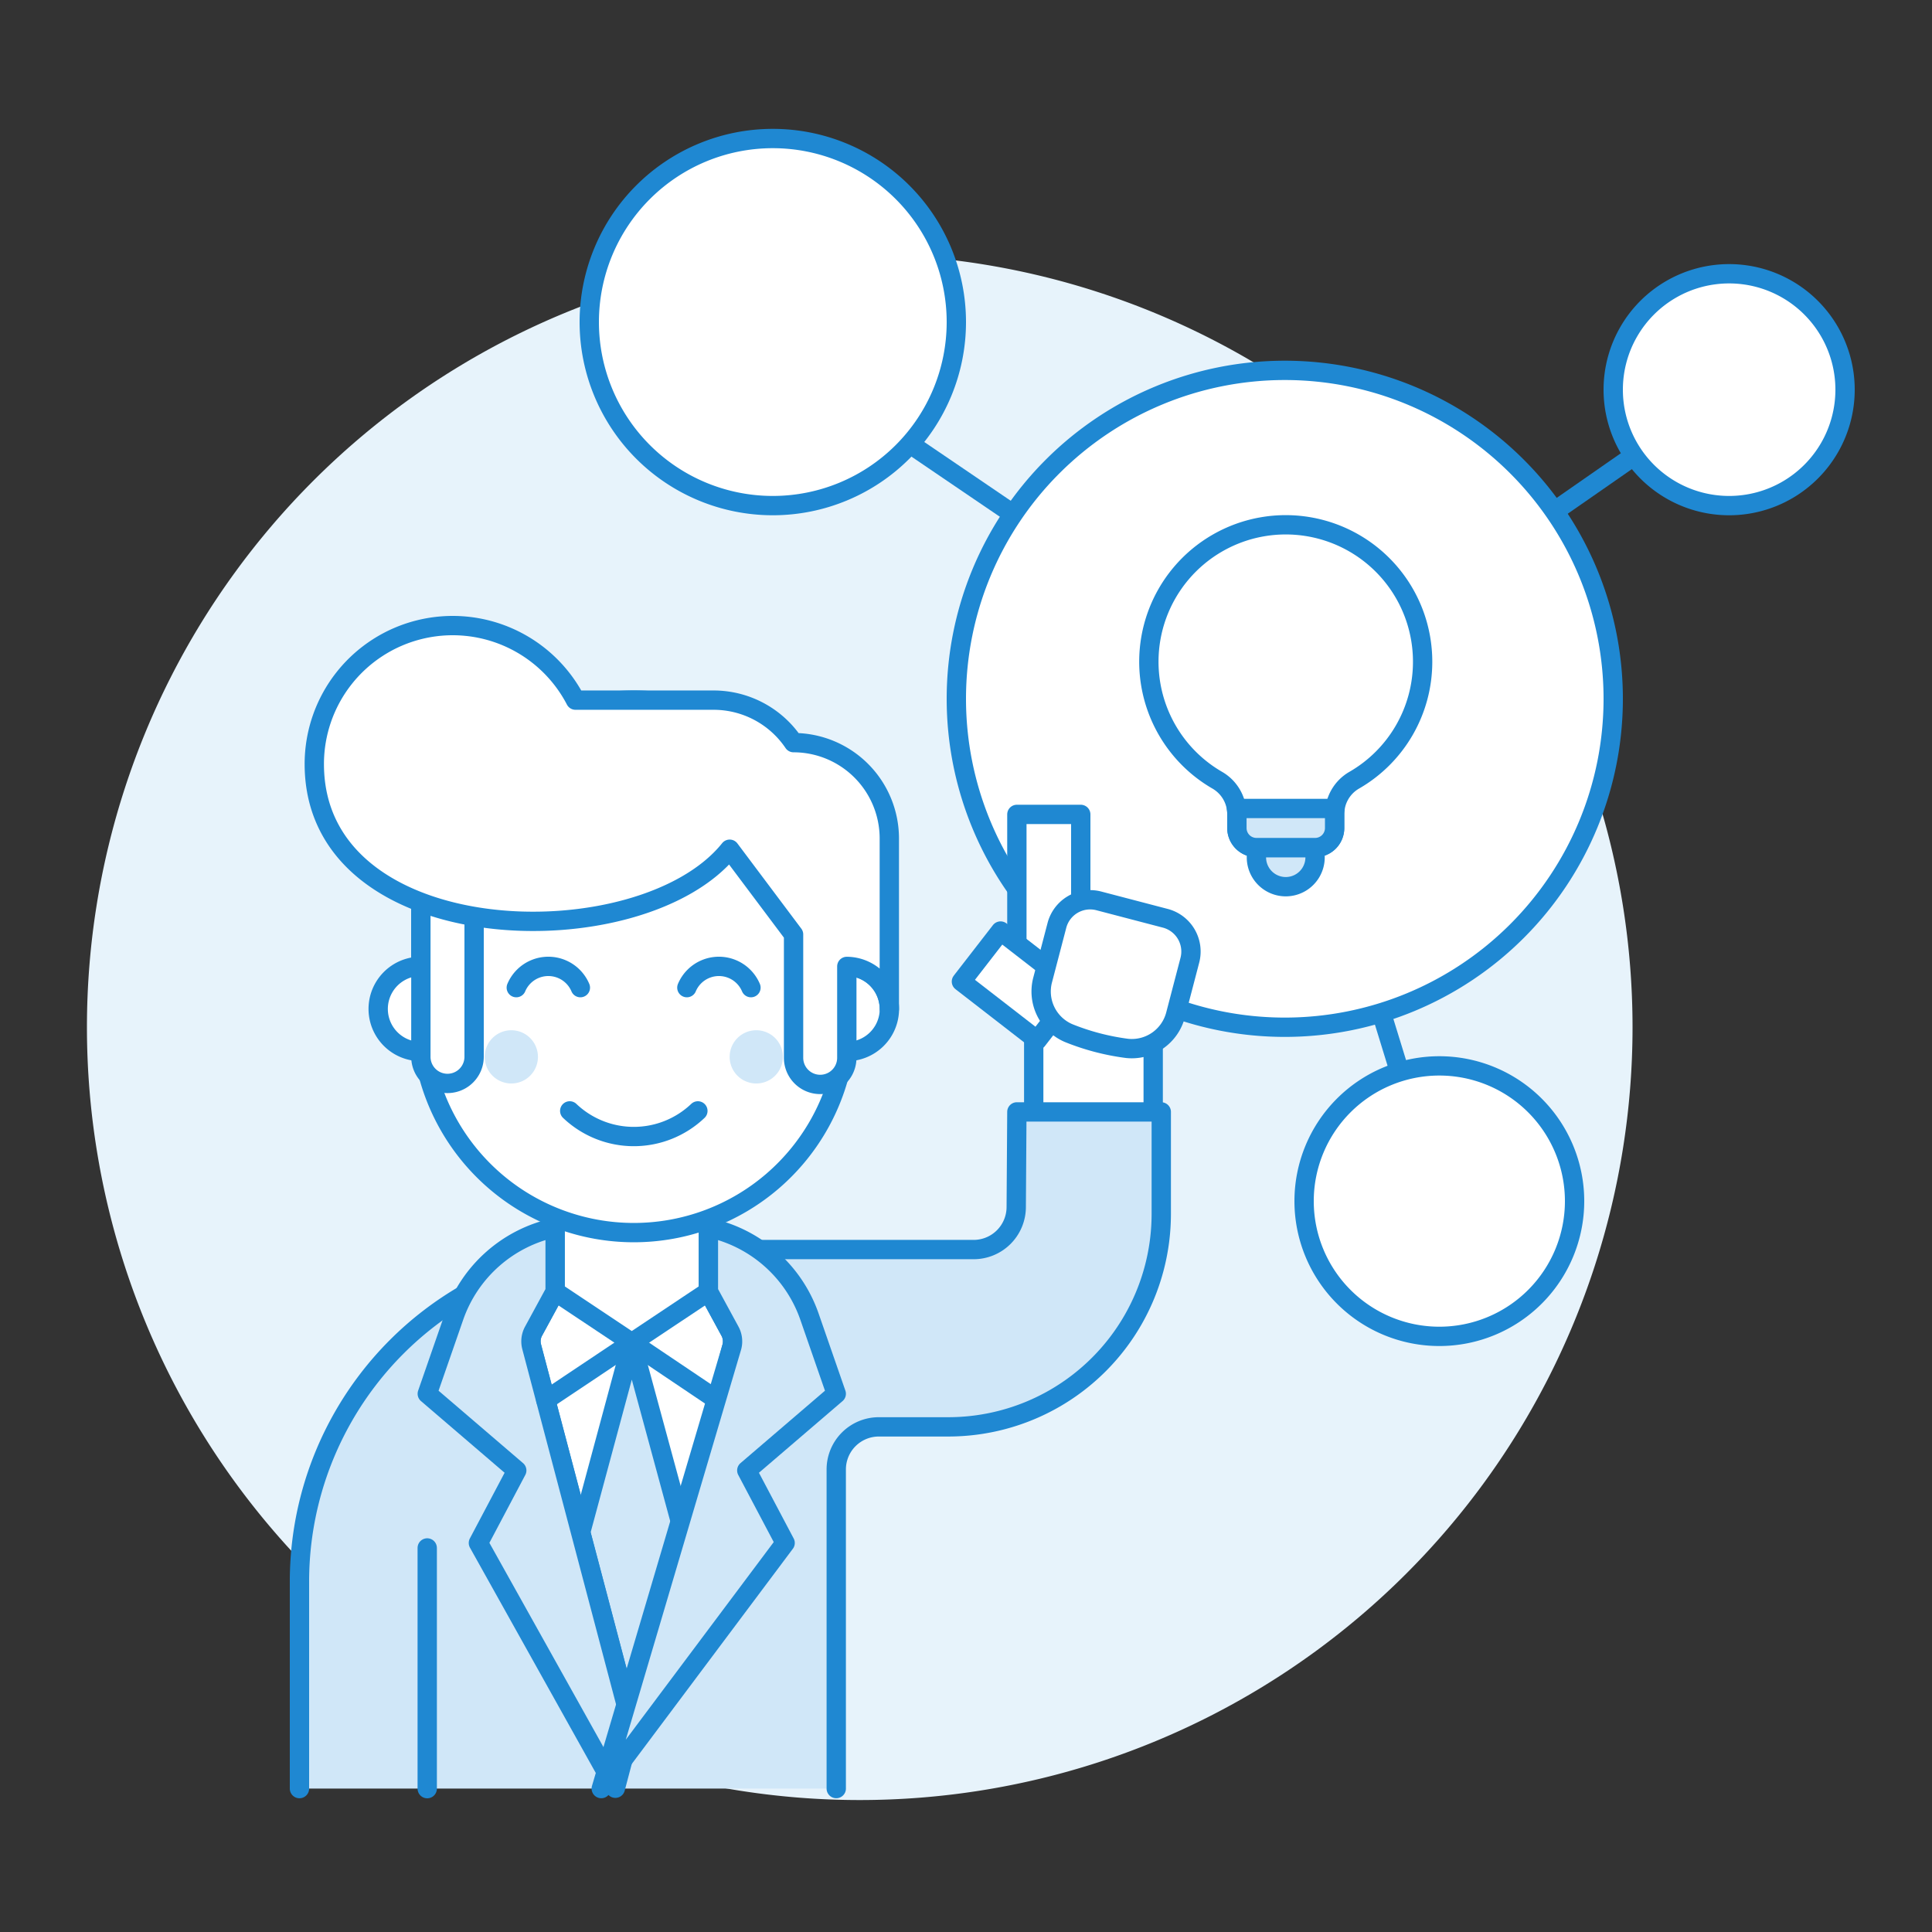
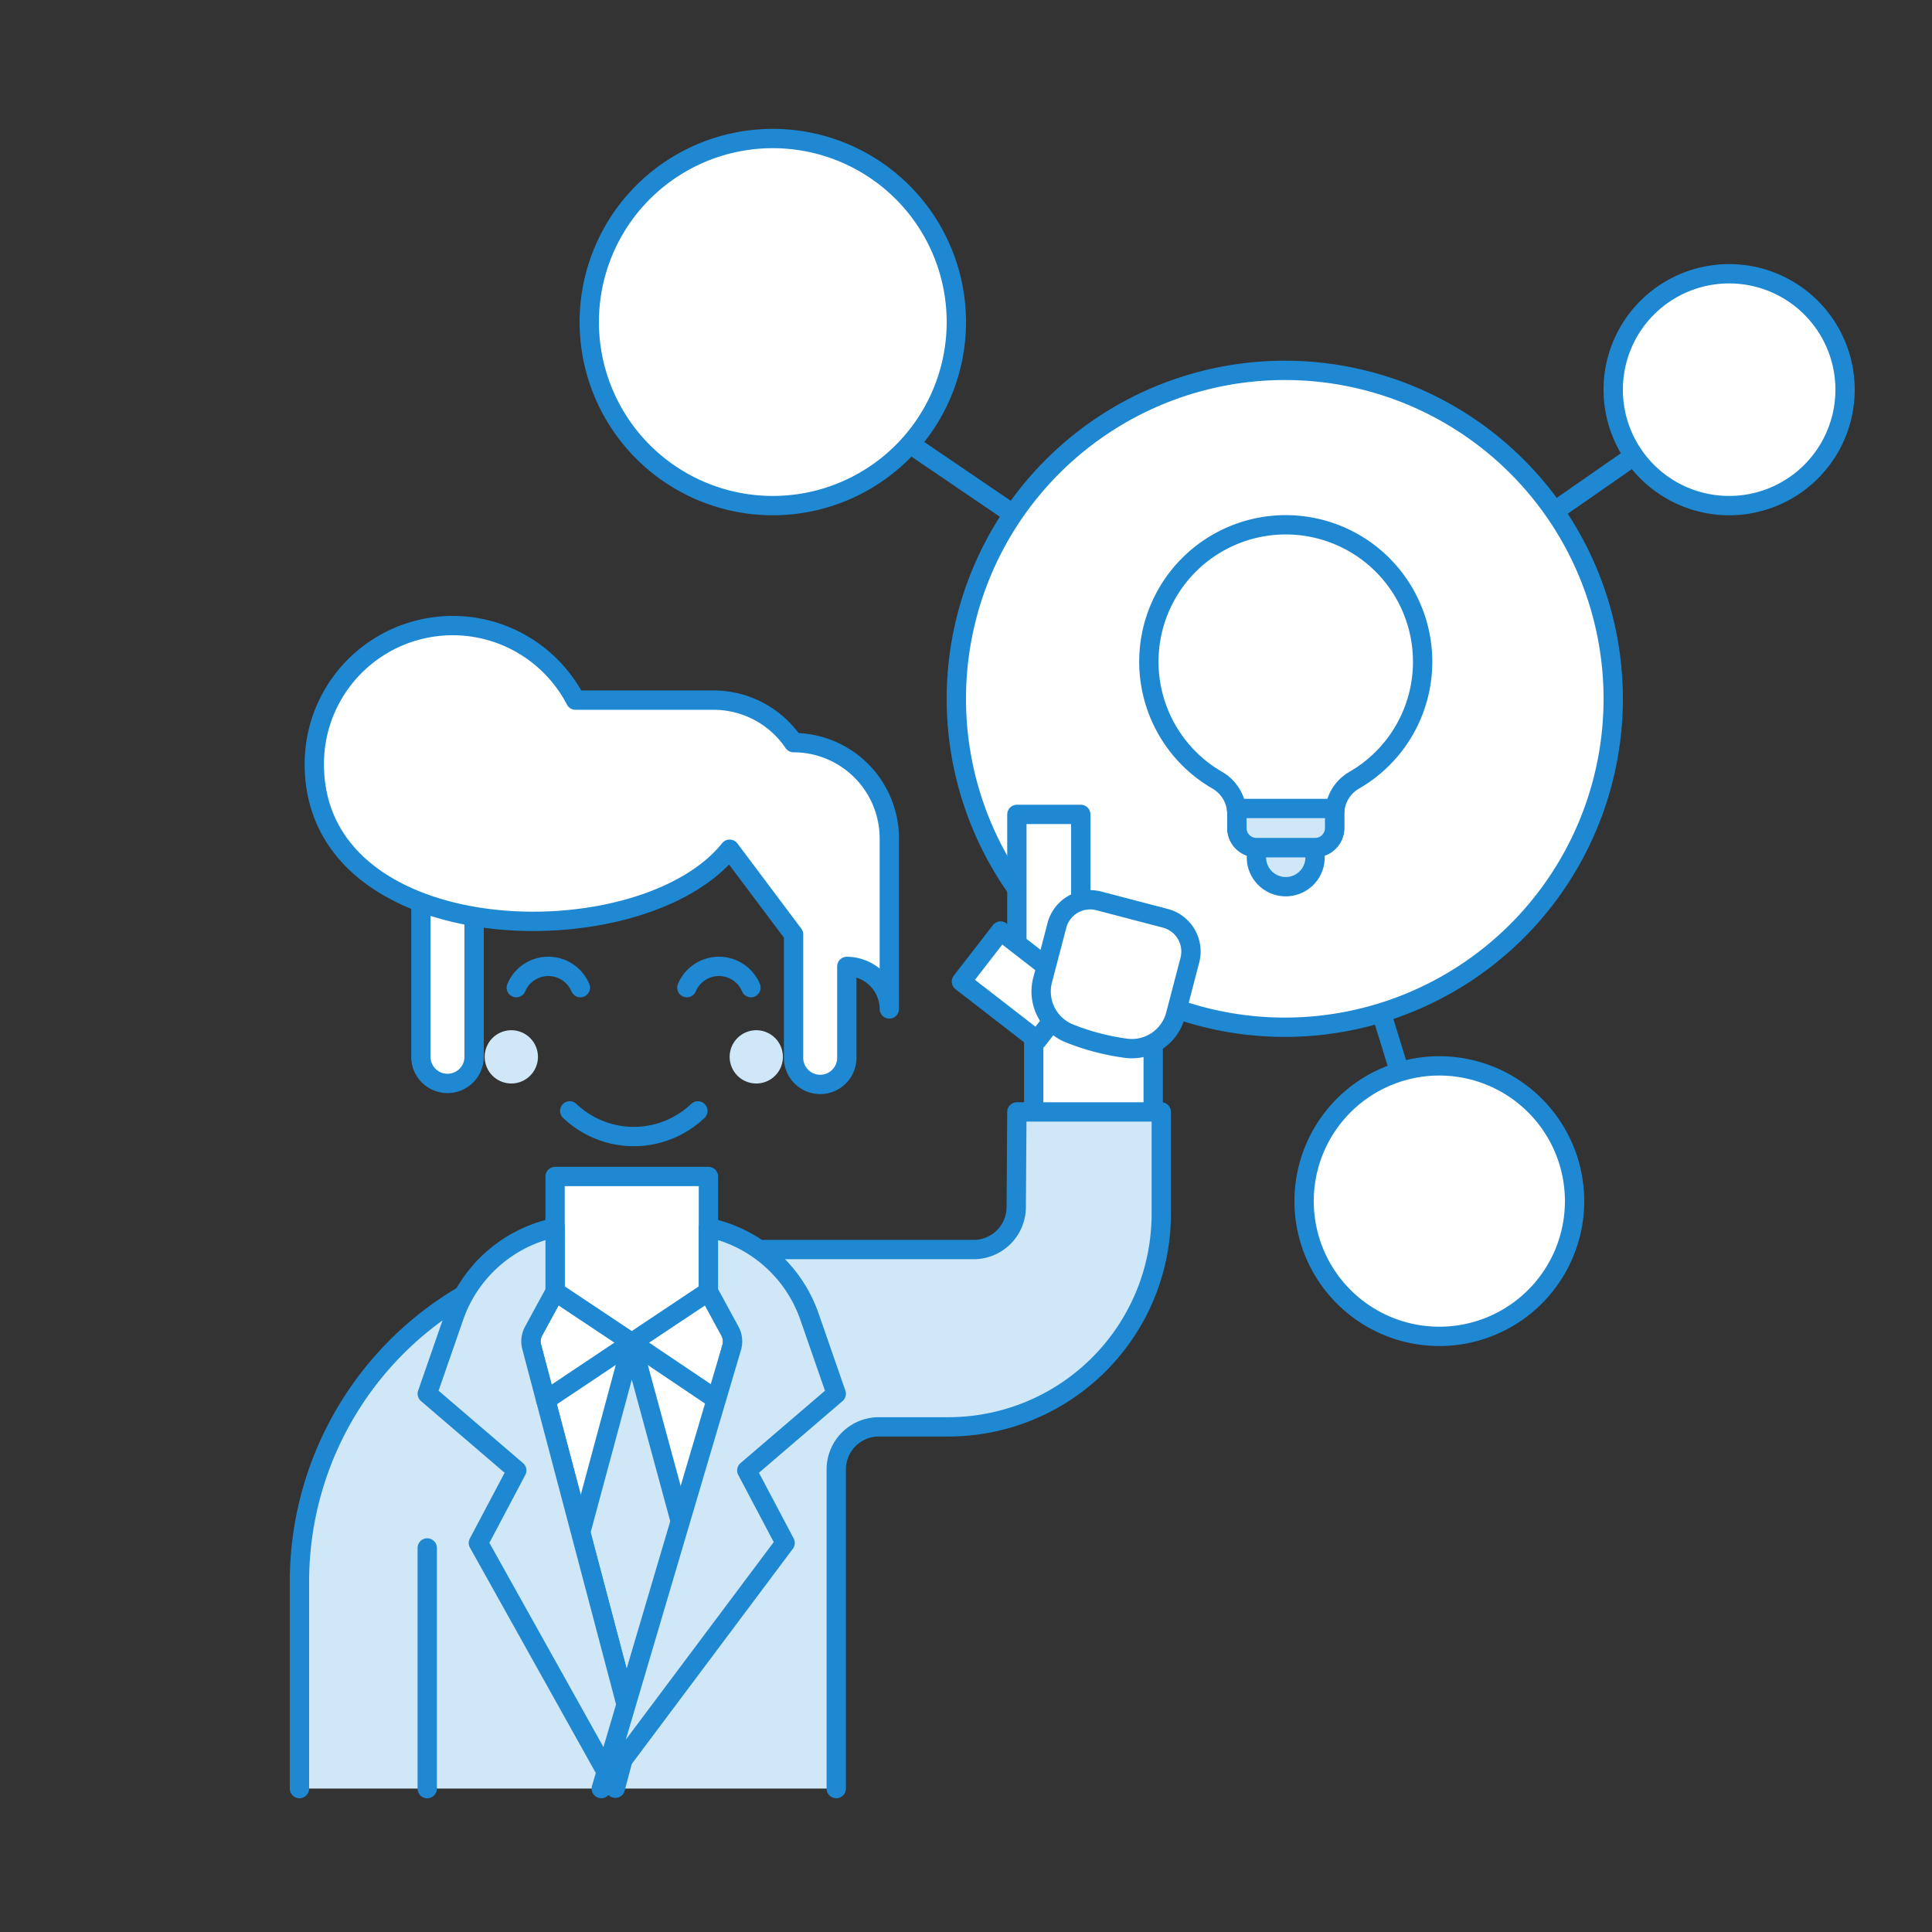
<svg xmlns="http://www.w3.org/2000/svg" viewBox="0 0 128 128">
  <rect x="0" y="0" width="128" height="128" fill="#333333" stroke="none" />
  <g transform="matrix(1.28,0,0,1.28,0,0)">
-     <path d="M4.500 53.170 A40.000 40.000 0 1 0 84.500 53.170 A40.000 40.000 0 1 0 4.500 53.170 Z" fill="#e7f3fb" />
    <path d="M72.441 55.479L71.5 52.422" fill="none" stroke="#1f88d2" stroke-linecap="round" stroke-linejoin="round" />
    <path d="M84.577 23.595L80.457 26.461" fill="none" stroke="#1f88d2" stroke-linecap="round" stroke-linejoin="round" />
    <path d="M47.102 22.98L52.441 26.61" fill="none" stroke="#1f88d2" stroke-linecap="round" stroke-linejoin="round" />
    <path d="M30.500 16.670 A9.500 9.500 0 1 0 49.500 16.670 A9.500 9.500 0 1 0 30.500 16.670 Z" fill="#ffffff" stroke="#1f88d2" stroke-linecap="round" stroke-linejoin="round" />
    <path d="M67.500 62.170 A7.000 7.000 0 1 0 81.500 62.170 A7.000 7.000 0 1 0 67.500 62.170 Z" fill="#ffffff" stroke="#1f88d2" stroke-linecap="round" stroke-linejoin="round" />
    <path d="M83.500 20.170 A6.000 6.000 0 1 0 95.500 20.170 A6.000 6.000 0 1 0 83.500 20.170 Z" fill="#ffffff" stroke="#1f88d2" stroke-linecap="round" stroke-linejoin="round" />
    <path d="M49.500 36.170 A17.000 17.000 0 1 0 83.500 36.170 A17.000 17.000 0 1 0 49.500 36.170 Z" fill="#ffffff" stroke="#1f88d2" stroke-linecap="round" stroke-linejoin="round" />
    <path d="M73.635,34.255a7.085,7.085,0,1,0-10.628,6.129,2.028,2.028,0,0,1,1.013,1.753v.722a1.012,1.012,0,0,0,1.012,1.012h3.036a1.012,1.012,0,0,0,1.012-1.012v-.722a2.026,2.026,0,0,1,1.013-1.753A7.072,7.072,0,0,0,73.635,34.255Z" fill="#ffffff" stroke="#1f88d2" stroke-linecap="round" stroke-linejoin="round" />
    <path d="M68.068,43.871H65.032v.506a1.518,1.518,0,0,0,3.036,0Z" fill="#d0e7f8" stroke="#1f88d2" stroke-linecap="round" stroke-linejoin="round" />
    <path d="M69.08,42.859v-.722a2.014,2.014,0,0,1,.022-.291H64a2.014,2.014,0,0,1,.022.291v.722a1.012,1.012,0,0,0,1.012,1.012h3.036A1.012,1.012,0,0,0,69.08,42.859Z" fill="#d0e7f8" stroke="#1f88d2" stroke-linecap="round" stroke-linejoin="round" />
    <path d="M50.052,71.961a9.648,9.648,0,0,0,9.637-9.637v-8.8a3.092,3.092,0,0,0-6.184,0v8.8a3.457,3.457,0,0,1-3.453,3.453H42.9v6.184Z" fill="#ffffff" stroke="#1f88d2" stroke-linecap="round" stroke-linejoin="round" />
    <path d="M43.284,92.576V76.054a2.205,2.205,0,0,1,2.2-2.2h3.593A11.025,11.025,0,0,0,60.107,62.824V57.552H52.633L52.6,62.489a2.206,2.206,0,0,1-2.2,2.188H32.7a17.186,17.186,0,0,0-17.2,17.2v10.7Z" fill="#d0e7f8" />
    <path d="M43.284,92.576V76.054a2.205,2.205,0,0,1,2.2-2.2h3.593A11.025,11.025,0,0,0,60.107,62.824V57.552H52.633L52.6,62.489a2.206,2.206,0,0,1-2.2,2.188H32.7a17.186,17.186,0,0,0-17.2,17.2v10.7" fill="none" stroke="#1f88d2" stroke-linecap="round" stroke-linejoin="round" />
    <path d="M22.113 92.58L22.113 80.121" fill="none" stroke="#1f88d2" stroke-linecap="round" stroke-linejoin="round" />
    <path d="M52.633 42.153 L55.940 42.153 L55.940 51.524 L52.633 51.524 Z" fill="#ffffff" stroke="#1f88d2" stroke-linecap="round" stroke-linejoin="round" />
    <path d="M51.082 48.537 L54.390 48.537 L54.390 53.498 L51.082 53.498 Z" fill="#ffffff" stroke="#1f88d2" stroke-linecap="round" stroke-linejoin="round" transform="translate(-19.893 61.449) rotate(-52.225)" />
    <path d="M58.339,54.265A2.341,2.341,0,0,0,60.855,52.5l.732-2.8a1.779,1.779,0,0,0-1.271-2.17l-3.44-.9a1.778,1.778,0,0,0-2.171,1.27l-.732,2.8a2.341,2.341,0,0,0,1.33,2.769A12.265,12.265,0,0,0,58.339,54.265Z" fill="#ffffff" stroke="#1f88d2" stroke-linecap="round" stroke-linejoin="round" />
    <path d="M28.731,66.849h7.938L37.782,68.9a1.108,1.108,0,0,1,.1.808L32.7,89.34,27.519,69.7a1.1,1.1,0,0,1,.1-.808Z" fill="#ffffff" stroke="#1f88d2" stroke-linecap="round" stroke-linejoin="round" />
    <path d="M28.731 66.849L32.7 69.495 36.669 66.849 36.669 60.895 28.731 60.895 28.731 66.849z" fill="#ffffff" stroke="#1f88d2" stroke-linecap="round" stroke-linejoin="round" />
    <path d="M32.7 89.34L30.055 79.31 32.7 69.495 35.355 79.274 32.7 89.34z" fill="#d0e7f8" stroke="#1f88d2" stroke-linecap="round" stroke-linejoin="round" />
    <path d="M31.851,92.558,24.762,79.864l1.985-3.754-4.631-3.969L23.5,68.154a7.086,7.086,0,0,1,5.233-4.613v3.308L27.618,68.9a1.1,1.1,0,0,0-.1.808L32.7,89.34Z" fill="#d0e7f8" stroke="#1f88d2" stroke-linecap="round" stroke-linejoin="round" />
    <path d="M37.146 72.485L32.7 69.495 28.25 72.468" fill="none" stroke="#1f88d2" stroke-linecap="round" stroke-linejoin="round" />
    <path d="M31.121,92.576l9.517-12.712L38.654,76.11l4.63-3.969L41.9,68.154a7.086,7.086,0,0,0-5.233-4.613v3.308L37.782,68.9a1.108,1.108,0,0,1,.1.808Z" fill="#d0e7f8" stroke="#1f88d2" stroke-linecap="round" stroke-linejoin="round" />
-     <path d="M43.83,50.017V47.261a11.025,11.025,0,1,0-22.05,0v2.756a2.2,2.2,0,0,0,0,4.41c.047,0,.09-.011.136-.013a11.01,11.01,0,0,0,21.779,0c.046,0,.089.013.135.013a2.205,2.205,0,0,0,0-4.41Z" fill="#ffffff" stroke="#1f88d2" stroke-linecap="round" stroke-linejoin="round" />
    <path d="M25.088 54.703 A1.378 1.378 0 1 0 27.844 54.703 A1.378 1.378 0 1 0 25.088 54.703 Z" fill="#d0e7f8" />
    <path d="M37.767 54.703 A1.378 1.378 0 1 0 40.523 54.703 A1.378 1.378 0 1 0 37.767 54.703 Z" fill="#d0e7f8" />
    <path d="M38.869,51.12a1.8,1.8,0,0,0-3.317,0" fill="none" stroke="#1f88d2" stroke-linecap="round" stroke-linejoin="round" />
    <path d="M30.04,51.12a1.8,1.8,0,0,0-3.317,0" fill="none" stroke="#1f88d2" stroke-linecap="round" stroke-linejoin="round" />
    <path d="M29.489,57.5a4.809,4.809,0,0,0,6.633,0" fill="none" stroke="#1f88d2" stroke-linecap="round" stroke-linejoin="round" />
    <path d="M24.54,54.7a1.378,1.378,0,0,1-2.756,0V46.156H24.54Z" fill="#ffffff" stroke="#1f88d2" stroke-linecap="round" stroke-linejoin="round" />
    <path d="M41.074,38.439a4.993,4.993,0,0,0-4.135-2.2H29.788a7.164,7.164,0,0,0-13.52,3.307c0,9.751,16.93,10.121,21.5,4.41l3.307,4.41v6.386a1.378,1.378,0,1,0,2.756,0v-4.73a2.216,2.216,0,0,1,2.2,2.2V43.4A4.961,4.961,0,0,0,41.074,38.439Z" fill="#ffffff" stroke="#1f88d2" stroke-linecap="round" stroke-linejoin="round" />
  </g>
</svg>